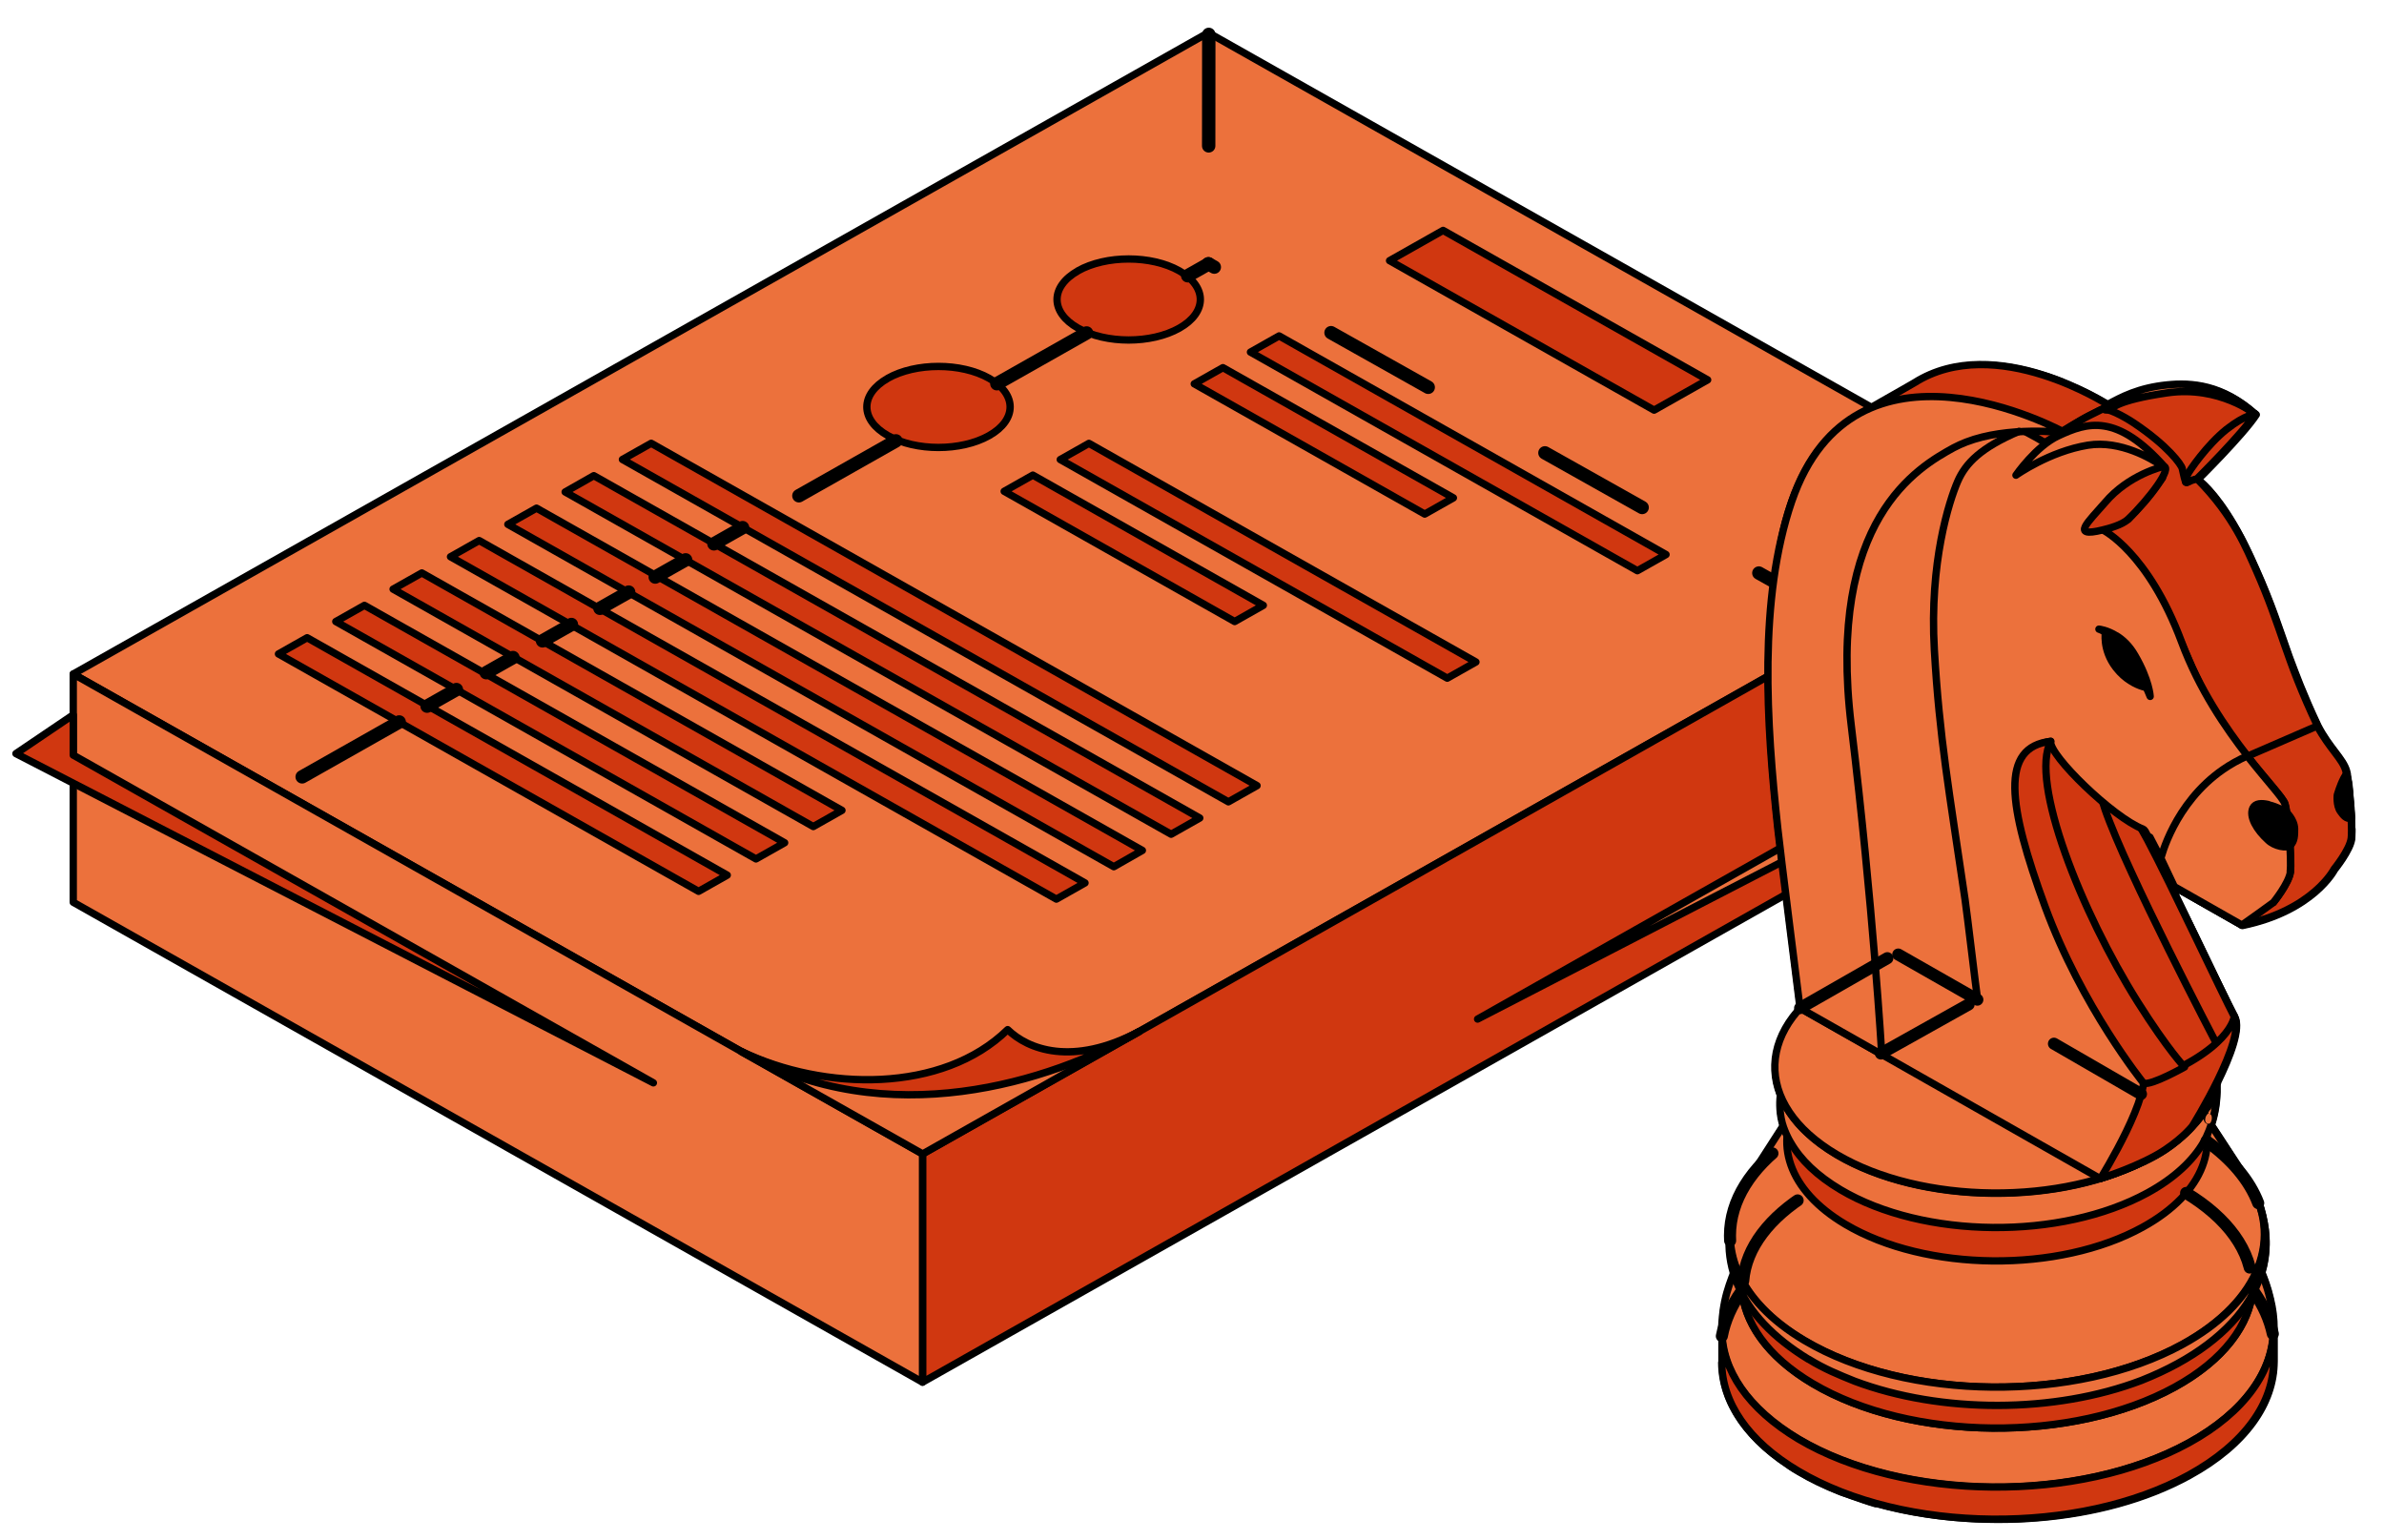
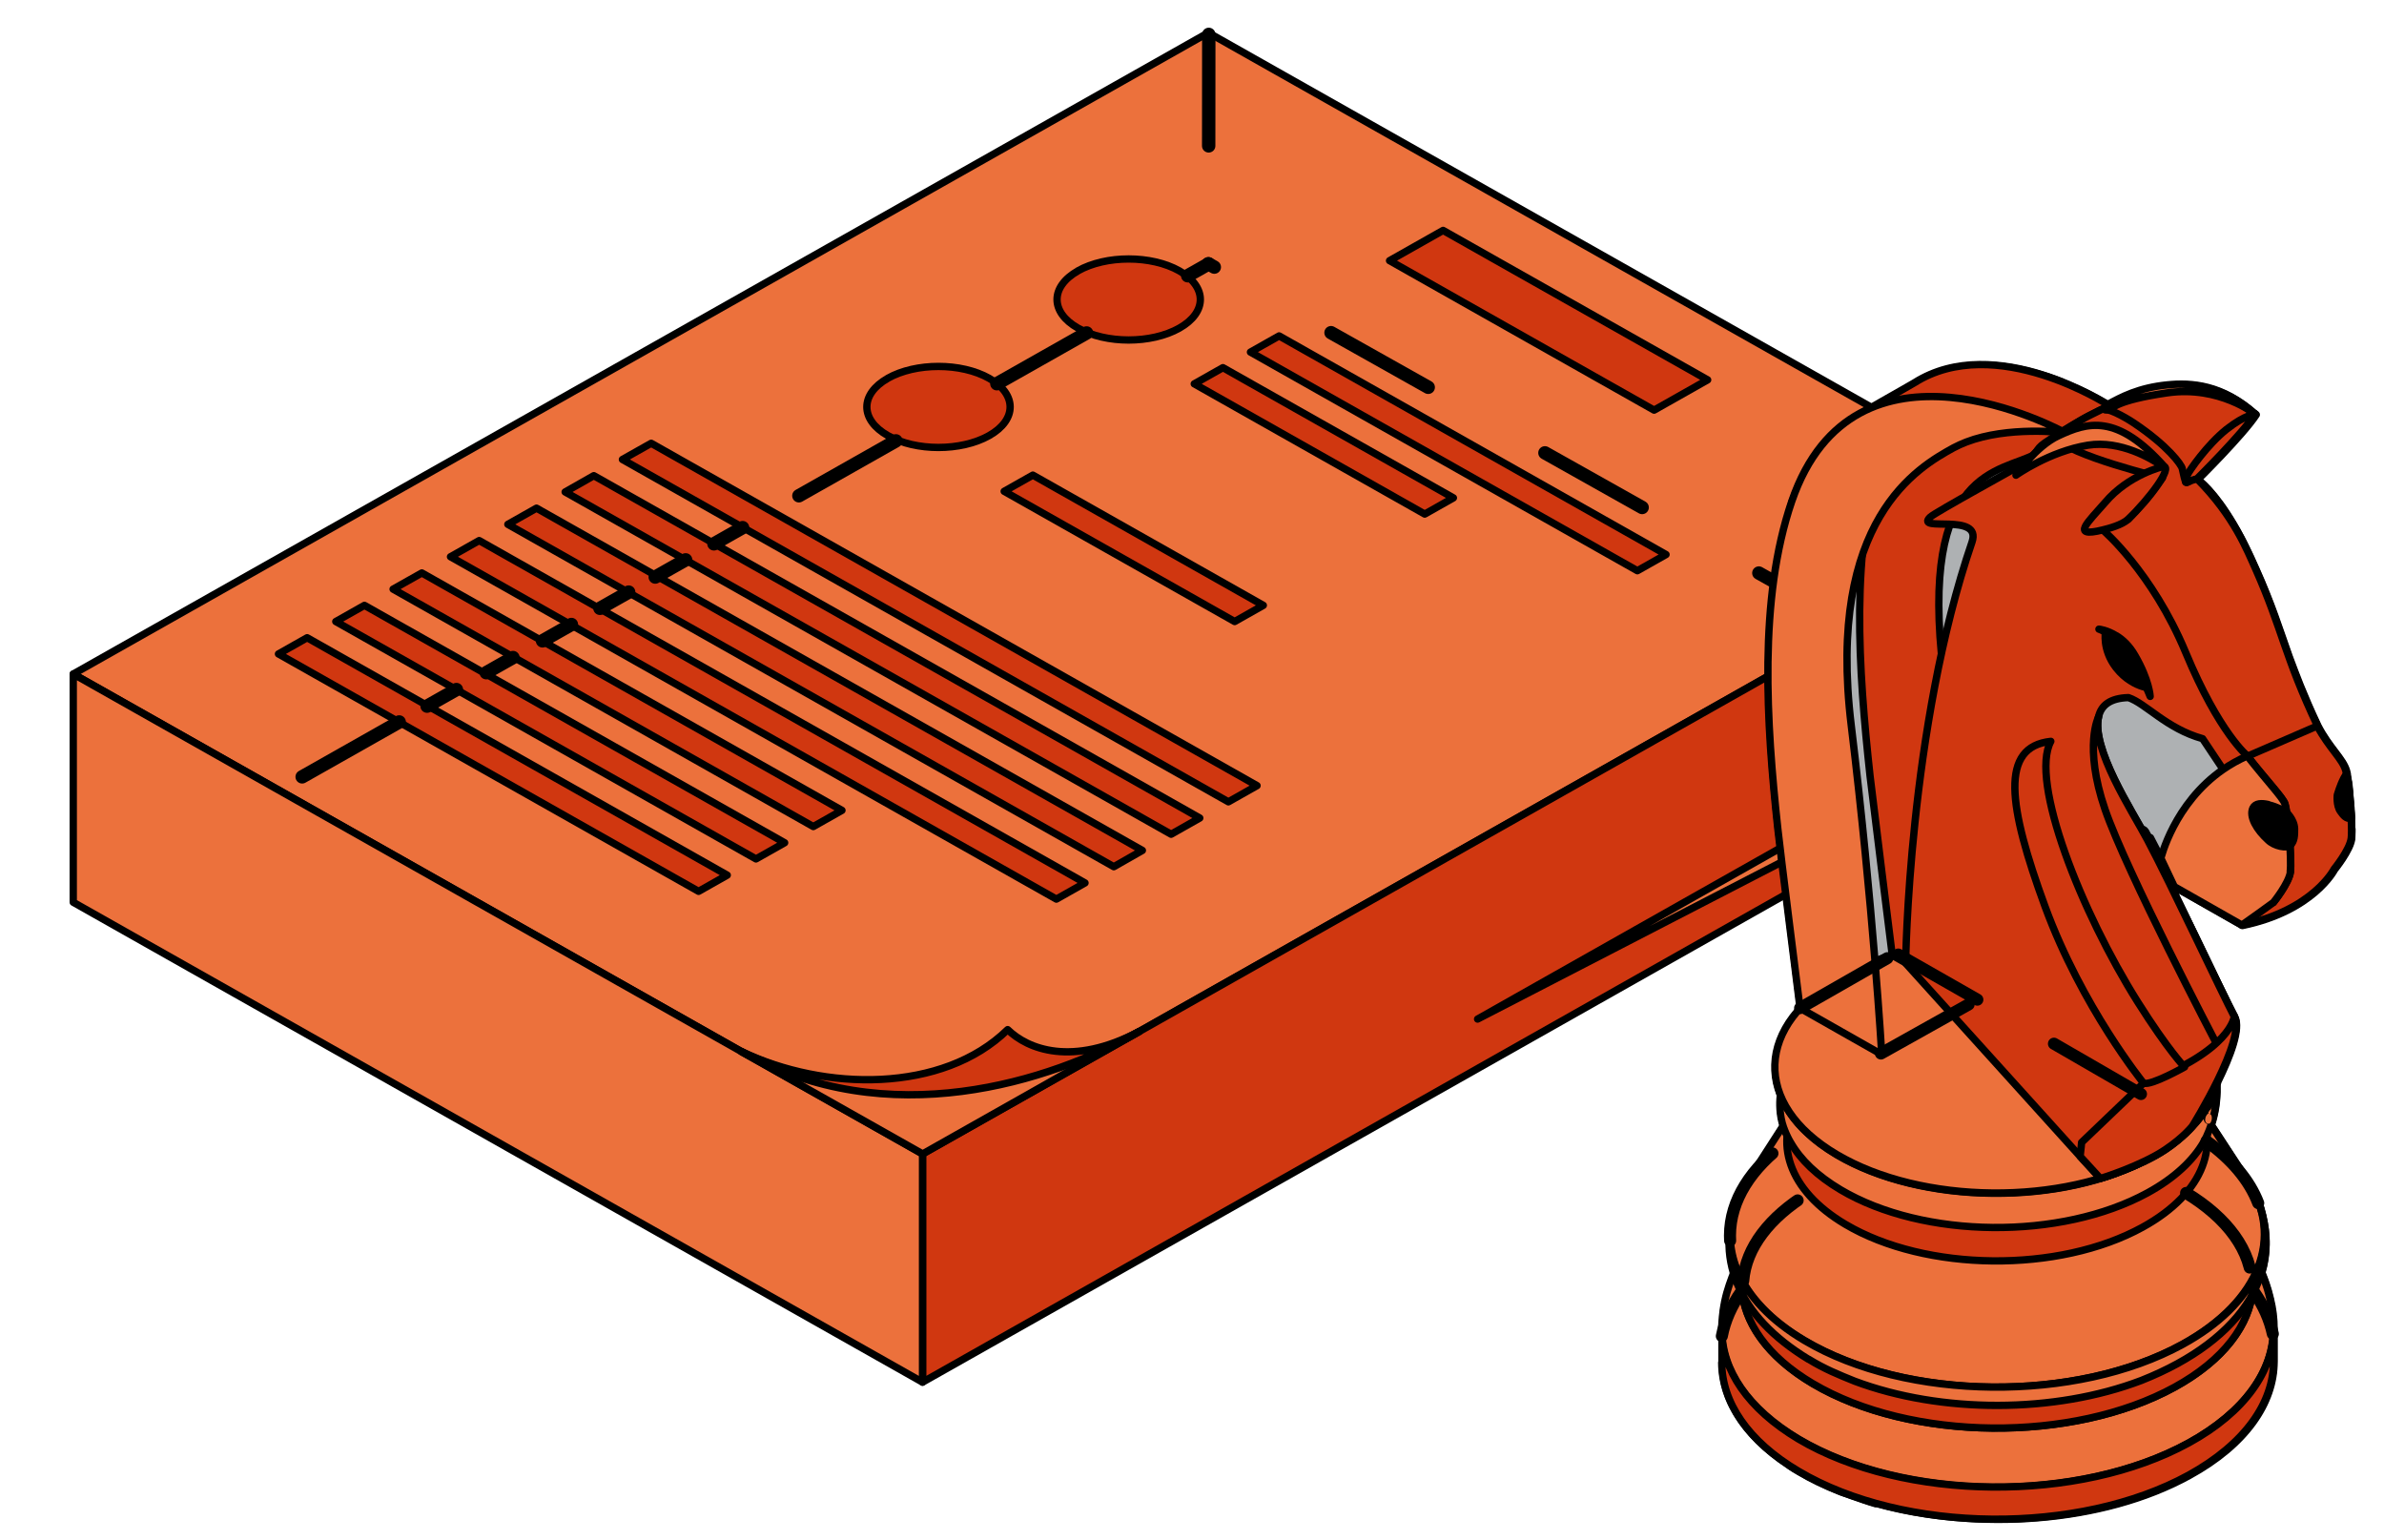
<svg xmlns="http://www.w3.org/2000/svg" width="130" height="84" viewBox="0 0 130 84" fill="none">
  <path d="M50.306 62.926L3.994 36.756L65.892 1.783L112.209 27.953L50.306 62.926Z" fill="#EC713C" stroke="black" stroke-width="0.4" stroke-miterlimit="10" stroke-linejoin="round" />
  <path d="M50.307 75.373V62.926L112.204 27.953L112.21 40.395L50.307 75.373Z" fill="#D03710" stroke="black" stroke-width="0.4" stroke-miterlimit="10" stroke-linejoin="round" />
  <path d="M3.994 49.203V36.756L50.306 62.926V75.373L3.994 49.203Z" fill="#EC713C" stroke="black" stroke-width="0.4" stroke-miterlimit="10" stroke-linejoin="round" />
  <path d="M58.78 14.77C60.307 13.907 62.782 13.907 64.309 14.77C65.836 15.633 65.836 17.031 64.309 17.894C62.782 18.757 60.307 18.757 58.786 17.894C57.259 17.031 57.259 15.633 58.786 14.77H58.78Z" fill="#D03710" stroke="black" stroke-width="0.4" stroke-miterlimit="10" stroke-linejoin="round" />
  <path d="M69.75 18.318L90.849 30.24L89.286 31.123L68.188 19.201L69.75 18.318Z" fill="#D03710" stroke="black" stroke-width="0.4" stroke-miterlimit="10" stroke-linejoin="round" />
  <path d="M66.686 20.049L79.254 27.151L77.691 28.034L65.123 20.932L66.686 20.049Z" fill="#D03710" stroke="black" stroke-width="0.4" stroke-miterlimit="10" stroke-linejoin="round" />
  <path d="M48.409 20.63C49.936 19.767 52.411 19.767 53.938 20.63C55.464 21.493 55.464 22.891 53.938 23.754C52.411 24.617 49.936 24.617 48.414 23.754C46.888 22.891 46.888 21.493 48.414 20.63H48.409Z" fill="#D03710" stroke="black" stroke-width="0.4" stroke-miterlimit="10" stroke-linejoin="round" />
-   <path d="M59.379 24.178L80.483 36.1L78.92 36.983L57.816 25.061L59.379 24.178Z" fill="#D03710" stroke="black" stroke-width="0.4" stroke-miterlimit="10" stroke-linejoin="round" />
  <path d="M56.321 25.909L68.889 33.011L67.326 33.894L54.758 26.793L56.321 25.909Z" fill="#D03710" stroke="black" stroke-width="0.4" stroke-miterlimit="10" stroke-linejoin="round" />
  <path d="M35.509 24.173L68.547 42.843L66.984 43.726L33.941 25.056L35.509 24.173Z" fill="#D03710" stroke="black" stroke-width="0.4" stroke-miterlimit="10" stroke-linejoin="round" />
  <path d="M32.381 25.939L65.424 44.609L63.861 45.493L30.818 26.828L32.381 25.939Z" fill="#D03710" stroke="black" stroke-width="0.4" stroke-miterlimit="10" stroke-linejoin="round" />
  <path d="M29.256 27.711L62.294 46.376L60.736 47.264L27.693 28.594L29.256 27.711Z" fill="#D03710" stroke="black" stroke-width="0.4" stroke-miterlimit="10" stroke-linejoin="round" />
  <path d="M26.129 29.478L59.166 48.148L57.604 49.031L24.566 30.361L26.129 29.478Z" fill="#D03710" stroke="black" stroke-width="0.4" stroke-miterlimit="10" stroke-linejoin="round" />
  <path d="M23.003 31.244L45.912 44.191L44.349 45.074L21.436 32.127L23.003 31.244Z" fill="#D03710" stroke="black" stroke-width="0.4" stroke-miterlimit="10" stroke-linejoin="round" />
  <path d="M19.873 33.011L42.787 45.957L41.224 46.84L18.311 33.894L19.873 33.011Z" fill="#D03710" stroke="black" stroke-width="0.4" stroke-miterlimit="10" stroke-linejoin="round" />
  <path d="M16.748 34.777L39.657 47.724L38.094 48.607L15.185 35.661L16.748 34.777Z" fill="#D03710" stroke="black" stroke-width="0.4" stroke-miterlimit="10" stroke-linejoin="round" />
  <path d="M78.692 12.564L93.118 20.715L90.198 22.366L75.773 14.214L78.692 12.564Z" fill="#D03710" stroke="black" stroke-width="0.4" stroke-miterlimit="10" stroke-linejoin="round" />
  <path d="M62.117 56.254C62.117 56.254 59.766 57.566 57.543 57.909C55.32 58.252 47.579 60.827 40.426 57.344C45.124 59.999 50.312 62.926 50.312 62.926L62.122 56.254H62.117Z" fill="#EC713C" stroke="black" stroke-width="0.4" stroke-miterlimit="10" stroke-linejoin="round" />
  <path d="M62.117 56.254C57.27 58.994 48.409 61.851 40.426 57.339C44.954 59.509 51.395 59.625 54.949 56.148C56.037 57.213 58.461 58.187 62.122 56.249L62.117 56.254Z" fill="#D03710" stroke="black" stroke-width="0.4" stroke-miterlimit="10" stroke-linejoin="round" />
-   <path d="M35.629 59.05L3.994 41.177V38.982L0.869 41.096L35.629 59.05Z" fill="#D03710" stroke="black" stroke-width="0.4" stroke-miterlimit="10" stroke-linejoin="round" />
  <path d="M80.574 55.572L112.209 37.7V35.504L115.334 37.619L80.574 55.572Z" fill="#EC713C" stroke="black" stroke-width="0.4" stroke-miterlimit="10" stroke-linejoin="round" />
  <path d="M65.915 1.875L65.904 14.46" stroke="black" stroke-width="0.73" stroke-miterlimit="10" stroke-linecap="round" stroke-linejoin="round" stroke-dasharray="6.08 7.3" />
  <path d="M101.211 34.228L65.887 14.381" stroke="black" stroke-width="0.73" stroke-miterlimit="10" stroke-linecap="round" stroke-linejoin="round" stroke-dasharray="6.08 7.3" />
  <path d="M21.768 39.369L15.166 43.105" stroke="black" stroke-width="0.73" stroke-miterlimit="10" stroke-linecap="round" stroke-linejoin="round" stroke-dasharray="6.08 7.3" />
  <path d="M24.888 37.603L23.289 38.508" stroke="black" stroke-width="0.73" stroke-miterlimit="10" stroke-linecap="round" stroke-linejoin="round" stroke-dasharray="6.08 7.3" />
  <path d="M27.972 35.858L26.514 36.683" stroke="black" stroke-width="0.73" stroke-miterlimit="10" stroke-linecap="round" stroke-linejoin="round" stroke-dasharray="6.08 7.3" />
  <path d="M31.159 34.055L29.584 34.946" stroke="black" stroke-width="0.73" stroke-miterlimit="10" stroke-linecap="round" stroke-linejoin="round" stroke-dasharray="6.08 7.3" />
  <path d="M34.282 32.288L32.717 33.174" stroke="black" stroke-width="0.73" stroke-miterlimit="10" stroke-linecap="round" stroke-linejoin="round" stroke-dasharray="6.08 7.3" />
  <path d="M37.388 30.53L35.73 31.468" stroke="black" stroke-width="0.73" stroke-miterlimit="10" stroke-linecap="round" stroke-linejoin="round" stroke-dasharray="6.08 7.3" />
  <path d="M40.493 28.773L38.932 29.657" stroke="black" stroke-width="0.73" stroke-miterlimit="10" stroke-linecap="round" stroke-linejoin="round" stroke-dasharray="6.08 7.3" />
  <path d="M48.855 24.041L42.055 27.889" stroke="black" stroke-width="0.73" stroke-miterlimit="10" stroke-linecap="round" stroke-linejoin="round" stroke-dasharray="6.08 7.3" />
  <path d="M59.252 18.157L54.359 20.926" stroke="black" stroke-width="0.73" stroke-miterlimit="10" stroke-linecap="round" stroke-linejoin="round" stroke-dasharray="6.08 7.3" />
  <path d="M65.91 14.39L64.766 15.037" stroke="black" stroke-width="0.73" stroke-miterlimit="10" stroke-linecap="round" stroke-linejoin="round" stroke-dasharray="6.08 7.3" />
  <path d="M128.226 45.167C128.226 45.036 128.226 44.892 128.226 44.735C128.226 44.696 128.226 44.67 128.226 44.63C128.226 44.604 128.226 44.565 128.226 44.539C128.226 44.408 128.213 44.277 128.199 44.146C128.199 44.067 128.199 44.002 128.186 43.923C128.173 43.713 128.146 43.504 128.133 43.307C128.133 43.281 128.133 43.255 128.133 43.216C128.12 43.045 128.093 42.875 128.08 42.731C128.08 42.679 128.066 42.639 128.053 42.587C128.04 42.469 128.013 42.364 128 42.273C128 42.246 128 42.22 128 42.207C127.987 42.142 127.973 42.089 127.96 42.037C127.774 41.382 127.029 40.792 126.403 39.588C126.004 38.749 125.698 38.029 125.432 37.374C125.259 36.942 125.059 36.418 124.833 35.815C124.288 34.283 123.889 32.973 123.024 31.048C122.957 30.891 122.877 30.72 122.798 30.55C122.758 30.445 122.704 30.354 122.665 30.262C122.532 29.987 122.385 29.673 122.212 29.345C121.108 27.236 120.177 26.398 119.857 26.149C119.857 26.149 122.319 23.713 123.037 22.613C123.037 22.613 122.984 22.574 122.904 22.508C120.243 20.19 117.183 20.91 114.948 22.076C114.668 21.906 113.737 21.355 112.473 20.858L112.433 20.831H112.446C110.251 19.967 107.044 19.26 104.436 20.897C104.264 21.002 102.906 21.762 101.895 22.351C101.137 22.704 100.418 23.202 99.766 23.883C99.766 23.883 99.74 23.91 99.727 23.923C99.487 24.172 99.274 24.447 99.061 24.748C98.928 24.931 98.795 25.128 98.675 25.337C98.569 25.521 98.463 25.691 98.356 25.887C98.143 26.306 97.944 26.765 97.757 27.263C97.757 27.289 97.731 27.315 97.717 27.354C97.717 27.367 97.717 27.38 97.717 27.393C97.704 27.433 97.691 27.472 97.677 27.511C97.611 27.682 97.584 27.878 97.531 28.061C95.974 33.261 96.374 39.705 96.972 45.207C97.092 46.255 98.183 54.991 98.183 54.991H98.196C96.773 56.549 96.44 58.344 97.225 60.007C97.185 59.915 97.145 59.824 97.105 59.732C97.105 59.745 97.105 59.771 97.105 59.811C97.065 60.112 97.065 60.767 97.265 61.409C96.6 62.443 95.934 63.478 95.269 64.513C95.083 64.788 94.963 65.076 94.83 65.364C94.857 65.299 94.87 65.22 94.897 65.154C94.857 65.233 94.844 65.325 94.804 65.403C94.737 65.561 94.684 65.718 94.631 65.888C94.577 66.032 94.537 66.176 94.498 66.333C94.511 66.255 94.551 66.176 94.577 66.098C94.537 66.228 94.498 66.36 94.471 66.49C94.471 66.438 94.471 66.373 94.498 66.32C94.471 66.425 94.458 66.53 94.444 66.635C94.444 66.713 94.418 66.792 94.418 66.87C94.271 67.748 94.338 68.599 94.577 69.438C94.498 69.647 94.404 69.843 94.325 70.106C94.218 70.446 94.165 70.603 94.072 71.035C94.032 71.206 93.992 71.441 93.979 71.625C93.952 71.913 93.925 72.306 93.912 72.594V74.349C93.912 76.314 95.11 78.265 97.478 79.85C97.677 80.007 97.89 80.138 98.103 80.256C98.782 80.662 99.514 81.003 100.285 81.317C100.538 81.422 100.804 81.487 101.057 81.579C101.456 81.723 101.855 81.88 102.268 81.998V81.959C107.789 83.517 114.668 83.059 119.378 80.466C122.465 78.776 124.008 76.51 124.008 74.245V72.489C124.008 71.887 123.942 71.389 123.809 70.839C123.662 70.21 123.49 69.765 123.343 69.398C123.636 68.403 123.649 67.355 123.383 66.294C123.396 66.36 123.396 66.425 123.41 66.49C123.37 66.281 123.317 66.071 123.25 65.862C123.263 65.914 123.29 65.953 123.303 66.006C123.277 65.927 123.25 65.836 123.223 65.744C123.183 65.626 123.143 65.521 123.09 65.403C123.051 65.299 123.01 65.194 122.971 65.089C123.01 65.181 123.037 65.272 123.077 65.364C122.944 65.05 122.798 64.749 122.611 64.447C122.119 63.701 121.64 62.954 121.148 62.208C120.962 61.919 120.775 61.644 120.589 61.356C120.815 60.675 120.882 60.033 120.895 59.562C120.895 59.522 120.895 59.431 120.895 59.287C120.895 59.234 120.895 59.195 120.895 59.143C120.908 59.09 120.935 59.038 120.948 58.972C121.613 57.623 122.199 56.091 121.866 55.462C121.201 54.218 118.38 48.18 117.143 45.848C117.037 45.652 116.903 45.416 116.77 45.181C116.81 45.194 116.85 45.22 116.877 45.233C117.063 45.311 117.063 45.626 117.263 45.678L117.862 46.831L118.593 48.376L122.279 50.472C126.164 49.673 127.308 47.42 127.308 47.42C127.308 47.42 128.16 46.372 128.239 45.743C128.239 45.652 128.253 45.495 128.253 45.338C128.253 45.298 128.253 45.246 128.253 45.207L128.226 45.167Z" fill="#AEB1B3" stroke="black" stroke-width="0.4" stroke-miterlimit="10" stroke-linecap="round" stroke-linejoin="round" />
  <path d="M119.189 66.21L120.309 65.744L120.868 62.653L120.149 61.304H97.384L97.225 63.557L99.047 68.39L108.614 70.603L119.189 66.21Z" fill="#D03710" stroke="black" stroke-width="0.4" stroke-miterlimit="10" stroke-linecap="round" stroke-linejoin="round" />
  <path d="M93.884 72.555C93.884 72.267 93.911 71.874 93.951 71.586C93.964 71.402 94.017 71.167 94.044 70.996C94.137 70.551 94.19 70.407 94.297 70.067C94.403 69.752 94.496 69.516 94.603 69.254C94.763 68.888 95.361 67.578 96.519 66.294C93.858 69.241 94.616 72.935 98.847 75.45C104.183 78.606 113.017 78.698 118.579 75.646C123.156 73.131 124.087 69.281 121.306 66.229C121.706 66.674 122.065 67.12 122.357 67.591C122.876 68.377 123.142 68.979 123.209 69.136C123.369 69.529 123.608 70.053 123.781 70.826C123.901 71.376 123.967 71.874 123.967 72.477C123.967 74.742 122.424 76.995 119.337 78.698C113.337 81.985 103.81 81.894 98.062 78.488C95.268 76.838 93.884 74.703 93.871 72.568L93.884 72.555Z" fill="#EC713C" stroke="black" stroke-width="0.4" stroke-miterlimit="10" stroke-linecap="round" stroke-linejoin="round" />
  <path d="M109.212 61.971C105.722 61.936 102.209 62.647 99.455 64.104C99.49 64.136 99.517 64.154 99.552 64.189C99.606 64.244 99.638 64.292 99.675 64.34C99.829 64.243 99.982 64.146 100.15 64.054C105.193 61.29 113.216 61.371 118.06 64.24C118.078 64.251 118.093 64.264 118.111 64.275C118.12 64.261 118.127 64.266 118.136 64.25C118.144 64.238 118.155 64.215 118.162 64.204C118.186 64.165 118.23 64.088 118.269 64.018C115.7 62.697 112.475 62.004 109.212 61.971ZM119.557 64.778C119.535 64.85 119.546 64.886 119.516 64.959C119.477 65.056 119.435 65.124 119.394 65.191C122.798 68.044 122.204 71.966 117.686 74.453C112.644 77.217 104.62 77.14 99.777 74.272C95.555 71.771 95.148 67.973 98.453 65.201C98.423 65.145 98.382 65.07 98.382 65.07C98.34 64.995 98.322 64.957 98.3 64.914C98.274 64.862 98.271 64.849 98.254 64.813C93.699 67.893 93.855 72.496 98.847 75.449C104.182 78.606 113.019 78.697 118.581 75.645C123.928 72.711 124.278 67.947 119.557 64.778Z" fill="#D03710" stroke="black" stroke-width="0.4" stroke-miterlimit="10" stroke-linecap="round" stroke-linejoin="round" />
  <path d="M95.24 64.487C96.212 62.981 97.17 61.488 98.141 59.981C96.677 62.26 97.489 64.906 100.629 66.766C105.006 69.359 112.271 69.438 116.835 66.923C120.241 65.05 121.186 62.287 119.642 59.916C119.642 59.994 119.749 60.073 119.788 60.139C119.988 60.44 120.174 60.741 120.374 61.042C120.613 61.422 120.866 61.789 121.106 62.169C121.598 62.915 122.077 63.662 122.569 64.408C124.525 67.421 123.314 70.931 118.99 73.315C113.176 76.498 103.955 76.406 98.38 73.105C94.389 70.748 93.351 67.382 95.214 64.487H95.24Z" fill="#EC713C" stroke="black" stroke-width="0.4" stroke-miterlimit="10" stroke-linecap="round" stroke-linejoin="round" />
  <path d="M97.384 60.335C97.464 60.518 97.477 60.675 97.424 61.134C97.384 61.645 97.398 61.815 97.491 62.024C97.198 61.435 97.491 60.505 97.225 60.034C97.278 60.138 97.331 60.23 97.384 60.335Z" fill="#1F1F1F" stroke="black" stroke-width="0.4" stroke-miterlimit="10" stroke-linecap="round" stroke-linejoin="round" />
  <path d="M93.898 74.311V72.556C93.898 74.69 95.295 76.812 98.076 78.476C103.824 81.881 113.35 81.973 119.351 78.685C122.438 76.996 123.981 74.73 123.981 72.464V74.219C123.981 76.485 122.438 78.738 119.351 80.44C113.35 83.728 103.824 83.636 98.076 80.231C95.282 78.581 93.898 76.446 93.885 74.311H93.898Z" fill="#D03710" stroke="black" stroke-width="0.4" stroke-miterlimit="10" stroke-linecap="round" stroke-linejoin="round" />
  <path d="M98.621 74.127C94.736 71.769 93.379 68.482 94.882 65.129C93.552 67.866 94.709 70.918 98.408 73.105C103.983 76.406 113.203 76.498 119.018 73.315C123.036 71.114 124.366 67.918 122.956 65.063C124.792 69.123 122.424 73.04 116.769 75.279C112.032 77.087 105.845 77.087 101.135 75.319C100.257 74.965 99.486 74.651 98.634 74.127H98.621Z" fill="#EC713C" stroke="black" stroke-width="0.4" stroke-miterlimit="10" stroke-linecap="round" stroke-linejoin="round" />
  <path d="M97.09 59.706C97.09 59.706 97.09 59.667 97.064 59.641C97.064 59.667 97.09 59.693 97.09 59.706Z" fill="#191919" stroke="black" stroke-width="0.4" stroke-miterlimit="10" stroke-linecap="round" stroke-linejoin="round" />
  <path d="M120.867 58.999C120.88 58.881 120.893 58.763 120.893 58.658C120.88 58.697 120.867 58.803 120.867 58.999Z" fill="#191919" stroke="black" stroke-width="0.4" stroke-miterlimit="10" stroke-linecap="round" stroke-linejoin="round" />
  <path d="M120.881 58.997C120.841 59.233 120.774 59.459 120.748 59.551C120.694 59.695 120.617 59.875 120.564 60.019C120.524 60.097 120.479 60.191 120.425 60.27C120.412 60.297 120.403 60.337 120.39 60.376C120.39 60.376 120.39 60.374 120.39 60.361C120.39 60.334 120.402 60.306 120.415 60.28C119.817 61.328 118.781 62.326 117.277 63.138C112.447 65.784 104.78 65.704 100.15 62.967C98.846 62.194 97.93 61.292 97.385 60.336C97.331 60.231 97.279 60.139 97.226 60.034C97.173 59.929 97.131 59.825 97.078 59.707C97.078 59.72 97.078 59.748 97.078 59.787C97.038 60.102 97.022 60.82 97.262 61.488C97.275 61.527 97.305 61.581 97.318 61.634C97.371 61.765 97.425 61.895 97.492 62.026C97.545 62.118 97.584 62.221 97.65 62.313C98.183 63.243 99.087 64.119 100.364 64.879C104.888 67.564 112.38 67.63 117.103 65.05C118.567 64.251 119.59 63.284 120.175 62.263C120.228 62.171 120.283 62.062 120.323 61.971C120.749 61.067 120.867 60.153 120.881 59.551C120.881 59.551 120.881 59.418 120.881 59.274V59.249C120.881 59.157 120.881 59.076 120.881 58.997ZM120.538 61.031C120.594 61.04 120.509 60.921 120.523 60.975C120.526 60.988 120.529 61.013 120.528 61.01C120.539 61.053 120.515 61.094 120.472 61.105C120.428 61.117 120.381 61.093 120.369 61.05C120.368 61.046 120.366 61.021 120.364 61.015C120.367 61.027 120.367 61.034 120.405 61.04C120.365 61.033 120.492 61.094 120.492 61.056C120.492 61.051 120.487 61.08 120.488 61.076C120.488 61.073 120.343 60.947 120.344 60.944C120.348 60.931 120.522 61.021 120.532 61.012C120.548 60.998 120.403 60.889 120.425 60.889C120.43 60.889 120.534 61.03 120.538 61.031Z" fill="#EC713C" stroke="black" stroke-width="0.4" stroke-miterlimit="10" stroke-linecap="round" stroke-linejoin="round" />
  <path d="M117.635 53.367C122.265 56.104 122.105 60.479 117.276 63.124C112.446 65.77 104.782 65.692 100.152 62.954C95.522 60.217 95.681 55.842 100.511 53.196C105.341 50.551 113.005 50.629 117.635 53.367Z" fill="#EC713C" stroke="black" stroke-width="0.4" stroke-miterlimit="10" stroke-linecap="round" stroke-linejoin="round" />
  <path d="M105.979 36.706C104.609 25.455 109.132 25.796 111.022 24.748C113.39 23.438 115 22.102 115 22.102C115 22.102 108.826 18.068 104.396 20.871C104.13 21.041 101.016 22.77 100.777 22.98C99.779 23.844 103.305 22.757 102.679 24.617C100.857 29.921 101.349 36.575 101.974 42.312C102.094 43.36 103.185 52.096 103.185 52.096L107.642 54.624C107.642 54.624 107.177 46.451 105.979 36.693V36.706Z" fill="#D03710" stroke="black" stroke-width="0.4" stroke-miterlimit="10" stroke-linecap="round" stroke-linejoin="round" />
-   <path d="M120.986 46.255L121.332 47.355L120.986 47.643V46.255Z" fill="#121212" stroke="black" stroke-width="0.4" stroke-miterlimit="10" stroke-linecap="round" stroke-linejoin="round" />
  <path d="M128.211 45.718C128.131 46.346 127.28 47.394 127.28 47.394L122.251 50.446L121.319 47.355L123.594 45.495L121.226 41.959L120.108 40.282C118.139 39.732 117.008 38.357 116.064 38.042C115.066 38.069 114.587 38.462 114.44 39.064C114.228 39.916 114.68 41.199 115.292 42.47C115.891 43.714 116.662 44.958 117.115 45.809C118.352 48.141 121.173 54.166 121.838 55.423C122.503 56.668 119.55 61.409 119.55 61.409C119.55 61.409 119.071 62.025 118.073 62.693C116.769 63.57 114.6 64.251 114.534 64.264L113.429 63.059L103.916 52.529C103.916 52.529 104.062 39.693 107.535 29.555C108.094 27.918 104.395 29.057 105.247 28.206C105.499 27.944 110.209 25.39 110.476 25.194C111.194 24.67 110.941 24.539 111.513 24.146C114.507 22.089 116.676 21.461 116.676 21.461C116.676 21.461 116.822 21.068 119.111 21.133C121.399 21.199 122.982 22.613 122.982 22.613L119.683 26.058C119.683 26.058 121.545 27.145 123.381 32.083C123.503 32.408 123.619 32.717 123.729 33.011C125.295 37.201 125.752 38.475 126.348 39.601C126.987 40.806 127.732 41.396 127.905 42.05C128.092 42.705 128.278 45.115 128.198 45.744L128.211 45.718Z" fill="#D03710" stroke="black" stroke-width="0.4" stroke-miterlimit="10" stroke-linecap="round" stroke-linejoin="round" />
  <path d="M119.815 26.123C119.815 26.123 119.551 26.104 119.4 26.222C119.175 26.397 119.175 26.348 118.998 25.551C118.952 25.343 118.219 24.307 116.348 23.06C115.824 22.71 114.881 22.199 114.593 22.332C114.48 22.384 114.179 22.544 113.935 22.658C113.583 22.823 111.991 23.785 112.04 23.847C112.836 24.84 117.92 26.063 117.92 26.063L117.088 27.174L116.05 28.323L114.666 28.9C114.666 28.9 117.354 31.179 119.19 35.593C121.026 40.007 122.57 41.238 122.57 41.238C122.57 41.238 126.175 40.832 126.375 39.588C124.579 35.789 124.459 34.322 123.009 31.048C122.53 29.987 121.824 28.153 119.829 26.136L119.815 26.123Z" fill="#D03710" stroke="black" stroke-width="0.4" stroke-miterlimit="10" stroke-linecap="round" stroke-linejoin="round" />
  <path d="M122.983 22.587C122.983 22.587 121.027 21.015 118.193 21.421C115.359 21.827 115.109 22.316 115.109 22.316C115.109 22.316 114.833 22.389 114.75 22.338C114.75 22.338 114.719 22.232 114.909 22.07C115.665 21.656 116.611 21.142 118.195 20.987C119.492 20.86 121.197 20.96 122.983 22.6V22.587Z" fill="#EC713C" stroke="black" stroke-width="0.4" stroke-miterlimit="10" stroke-linecap="round" stroke-linejoin="round" />
  <path d="M121.838 55.424C121.864 56.864 120.853 56.891 120.853 56.891C120.853 56.891 115.944 47.513 114.786 44.133C113.602 40.675 114.44 39.078 114.44 39.078C114.227 39.929 114.68 41.212 115.292 42.483C115.891 43.727 116.662 44.972 117.114 45.823C118.352 48.154 121.173 54.179 121.838 55.437V55.424Z" fill="#D03710" stroke="black" stroke-width="0.4" stroke-miterlimit="10" stroke-linecap="round" stroke-linejoin="round" />
  <path d="M119.55 61.409C119.55 61.409 119.071 62.025 118.073 62.693C116.769 63.57 114.601 64.251 114.534 64.264L113.43 63.059C113.483 62.627 113.51 62.3 113.51 62.3L116.889 59.065C121.679 57.309 121.839 55.423 121.839 55.423C122.504 56.668 119.55 61.409 119.55 61.409Z" fill="#D03710" stroke="black" stroke-width="0.4" stroke-miterlimit="10" stroke-linecap="round" stroke-linejoin="round" />
-   <path d="M124.899 47.538C124.819 48.167 123.968 49.215 123.968 49.215L122.251 47.172V50.446L118.566 48.35L117.834 46.805L117.235 45.652C117.036 45.6 117.036 45.285 116.849 45.207C115.226 44.578 111.74 41.199 111.82 40.426C108.374 41.003 110.836 46.346 112.073 48.678C113.111 50.629 115.253 55.148 116.317 57.322C116.53 57.755 116.69 58.082 116.81 58.292C117.475 59.523 114.614 64.146 114.534 64.277L98.169 54.978C98.169 54.978 97.783 47.145 97.677 46.097C97.051 40.361 95.841 32.803 97.65 27.499C101.123 17.361 111.514 24.146 111.514 24.146C111.514 24.146 111.7 23.949 112.406 23.818C112.818 23.74 113.417 23.687 114.268 23.713C116.557 23.779 117.967 25.455 117.967 25.455L114.668 28.9C114.668 28.9 117.129 30.092 118.965 35.017C119.923 37.597 121.373 39.706 122.557 41.225C123.649 42.614 124.513 43.517 124.606 43.832C124.793 44.486 124.979 46.897 124.899 47.525V47.538Z" fill="#EC713C" stroke="black" stroke-width="0.4" stroke-miterlimit="10" stroke-linecap="round" stroke-linejoin="round" />
  <path d="M112.659 23.608C112.486 23.582 109.492 23.229 107.217 24.106C106.977 24.198 106.751 24.303 106.525 24.421C104.622 25.468 99.58 28.311 100.95 39.575C102.134 49.333 102.613 57.506 102.613 57.506L101.11 56.654L98.156 54.978C98.156 54.978 97.052 46.242 96.945 45.194C96.32 39.457 95.881 32.659 97.704 27.341C101.123 17.374 112.313 23.425 112.659 23.622V23.608Z" fill="#EC713C" stroke="black" stroke-width="0.4" stroke-miterlimit="10" stroke-linecap="round" stroke-linejoin="round" />
  <path d="M115.665 34.912C116.609 35.777 117.115 37.506 117.115 37.506C117.115 37.506 116.676 37.453 116.17 37.126C115.917 36.969 115.638 36.733 115.385 36.406C114.627 35.423 114.813 34.454 114.813 34.454L115.665 34.912Z" fill="black" stroke="black" stroke-width="0.4" stroke-miterlimit="10" stroke-linecap="round" stroke-linejoin="round" />
  <path d="M115.4 34.663C115.746 34.872 116.118 35.213 116.424 35.75C117.209 37.099 117.249 37.977 117.249 37.977C117.249 37.977 116.464 36.012 115.746 35.239C115.426 34.899 115.134 34.676 114.907 34.532C114.628 34.362 114.455 34.309 114.455 34.309C114.455 34.309 114.894 34.349 115.413 34.676L115.4 34.663Z" fill="black" stroke="black" stroke-width="0.4" stroke-miterlimit="10" stroke-linecap="round" stroke-linejoin="round" />
  <path d="M128.211 45.718C128.131 46.347 127.279 47.395 127.279 47.395C127.279 47.395 126.135 49.648 122.25 50.447V47.172L123.966 49.215C123.966 49.215 124.818 48.168 124.898 47.539C124.977 46.91 124.791 44.487 124.605 43.845C124.512 43.531 123.647 42.627 122.556 41.239L126.361 39.588C127 40.794 127.745 41.383 127.918 42.038C127.931 42.09 127.945 42.143 127.958 42.208C128.064 42.732 128.171 43.806 128.211 44.644C128.237 45.116 128.237 45.522 128.211 45.731V45.718Z" fill="#D03710" stroke="black" stroke-width="0.4" stroke-miterlimit="10" stroke-linecap="round" stroke-linejoin="round" />
  <path d="M124.593 43.832C124.779 44.486 124.966 46.896 124.886 47.525L124.899 47.538C124.819 48.167 123.968 49.215 123.968 49.215L123.179 49.787L122.251 50.446L118.566 48.35L117.834 46.805C117.834 46.805 118.539 43.818 121.227 41.959C121.626 41.684 122.065 41.435 122.544 41.225C123.635 42.614 124.5 43.517 124.593 43.832Z" fill="#EC713C" stroke="black" stroke-width="0.4" stroke-miterlimit="10" stroke-linecap="round" stroke-linejoin="round" />
  <path d="M116.888 59.065C116.888 59.065 113.522 54.913 111.513 49.425C109.504 43.937 109.038 40.728 111.832 40.427C110.662 42.601 113.496 49.752 116.569 54.638C118.246 57.297 119.124 58.187 119.124 58.187C119.124 58.187 117.288 59.222 116.902 59.065H116.888Z" fill="#D03710" stroke="black" stroke-width="0.4" stroke-miterlimit="10" stroke-linecap="round" stroke-linejoin="round" />
  <path d="M117.954 25.442C117.954 25.442 116.078 25.875 114.787 27.407C113.895 28.442 112.858 29.346 114.654 28.9C114.986 28.822 115.718 28.625 116.038 28.324C117.182 27.237 118.526 25.442 117.954 25.442Z" fill="#D03710" stroke="black" stroke-width="0.4" stroke-miterlimit="10" stroke-linecap="round" stroke-linejoin="round" />
  <path d="M117.953 25.442C117.953 25.442 117.913 25.416 117.833 25.364C117.367 25.05 115.651 23.989 113.855 24.277C111.753 24.617 109.93 25.914 109.93 25.914C109.93 25.914 111.021 24.329 112.245 23.766C113.815 23.032 115.425 22.509 118.059 25.482C117.993 25.416 117.953 25.442 117.953 25.442Z" fill="#EC713C" stroke="black" stroke-width="0.4" stroke-miterlimit="10" stroke-linecap="round" stroke-linejoin="round" />
  <path d="M123.688 43.884C124.167 43.988 124.646 44.263 124.646 44.263C124.646 44.263 125.111 44.67 125.125 45.194C125.125 45.56 125.125 45.861 124.899 46.097C124.805 46.189 124.579 46.202 124.34 46.15C124.1 46.097 123.847 45.979 123.674 45.809C123.049 45.246 122.637 44.525 122.85 44.067C122.983 43.792 123.328 43.792 123.688 43.871V43.884Z" fill="black" stroke="black" stroke-width="0.4" stroke-miterlimit="10" stroke-linecap="round" stroke-linejoin="round" />
  <path d="M128.212 44.63C128.212 44.63 128.199 44.63 128.186 44.63C127.933 44.657 127.786 44.473 127.627 44.251C127.387 43.923 127.454 43.347 127.454 43.347C127.454 43.347 127.6 42.836 127.813 42.43C127.866 42.338 127.919 42.247 127.973 42.181C128.079 42.705 128.186 43.779 128.225 44.617L128.212 44.63Z" fill="black" stroke="black" stroke-width="0.4" stroke-miterlimit="10" stroke-linecap="round" stroke-linejoin="round" />
  <path d="M122.983 22.587C122.983 22.587 122.465 22.587 121.413 23.412C120.362 24.251 119.378 25.665 119.271 25.914C119.165 26.176 119.085 26.399 119.324 26.281C119.564 26.163 119.803 26.11 119.803 26.11C119.803 26.11 122.265 23.674 122.983 22.574V22.587Z" fill="#D03710" stroke="black" stroke-width="0.4" stroke-miterlimit="10" stroke-linecap="round" stroke-linejoin="round" />
  <path d="M120.491 60.693C120.271 60.717 120.112 61.239 120.418 61.279C120.634 61.307 120.681 60.762 120.504 60.762" fill="#EC713C" />
-   <path d="M110.096 23.522C108.027 24.409 107.189 25.245 106.748 26.264C106.299 27.304 105.2 30.653 105.481 35.449C105.761 40.245 106.276 43.057 107.154 49.044C107.275 49.869 107.737 53.811 107.843 54.538" stroke="black" stroke-width="0.4" stroke-miterlimit="10" stroke-linecap="round" stroke-linejoin="round" />
  <path d="M120.324 62.231C121.679 63.203 122.66 64.352 123.141 65.607" stroke="black" stroke-width="0.658" stroke-miterlimit="10" stroke-linecap="round" stroke-linejoin="round" stroke-dasharray="5.48 6.58" />
  <path d="M94.344 67.656C94.339 67.565 94.336 67.474 94.336 67.381C94.336 65.453 95.493 63.678 97.434 62.269" stroke="black" stroke-width="0.658" stroke-miterlimit="10" stroke-linecap="round" stroke-linejoin="round" stroke-dasharray="5.48 6.58" />
  <path d="M119.209 65.055C121.448 66.411 122.813 68.213 122.813 70.189C122.813 70.323 122.807 70.456 122.794 70.588" stroke="black" stroke-width="0.658" stroke-miterlimit="10" stroke-linecap="round" stroke-linejoin="round" stroke-dasharray="5.48 6.58" />
  <path d="M95.057 69.854C95.2 68.029 96.507 66.37 98.578 65.097" stroke="black" stroke-width="0.658" stroke-miterlimit="10" stroke-linecap="round" stroke-linejoin="round" stroke-dasharray="5.48 6.58" />
  <path d="M122.924 70.469C123.421 71.184 123.767 71.945 123.938 72.739" stroke="black" stroke-width="0.658" stroke-miterlimit="10" stroke-linecap="round" stroke-linejoin="round" stroke-dasharray="5.48 6.58" />
  <path d="M93.893 72.861C94.056 72.01 94.42 71.196 94.956 70.434" stroke="black" stroke-width="0.658" stroke-miterlimit="10" stroke-linecap="round" stroke-linejoin="round" stroke-dasharray="5.48 6.58" />
  <path d="M116.747 59.659L107.938 54.565" stroke="black" stroke-width="0.658" stroke-miterlimit="10" stroke-linecap="round" stroke-linejoin="round" stroke-dasharray="5.48 6.58" />
  <path d="M102.568 57.45L107.688 54.584" stroke="black" stroke-width="0.658" stroke-miterlimit="10" stroke-linecap="round" stroke-linejoin="round" stroke-dasharray="5.48 6.58" />
  <path d="M98.16 54.974L103 52.205" stroke="black" stroke-width="0.658" stroke-miterlimit="10" stroke-linecap="round" stroke-linejoin="round" stroke-dasharray="5.48 6.58" />
  <path d="M107.825 54.513L103.512 52.053" stroke="black" stroke-width="0.658" stroke-miterlimit="10" stroke-linecap="round" stroke-linejoin="round" stroke-dasharray="5.48 6.58" />
</svg>